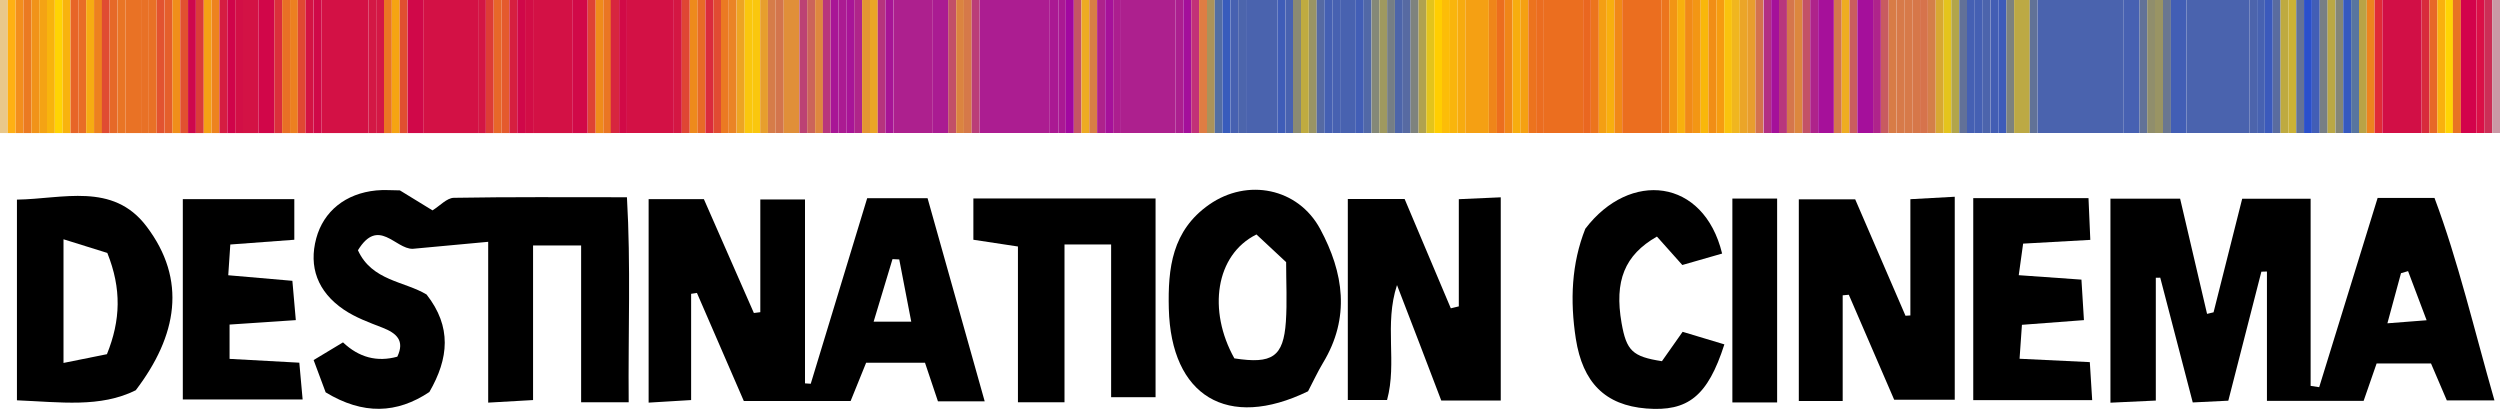
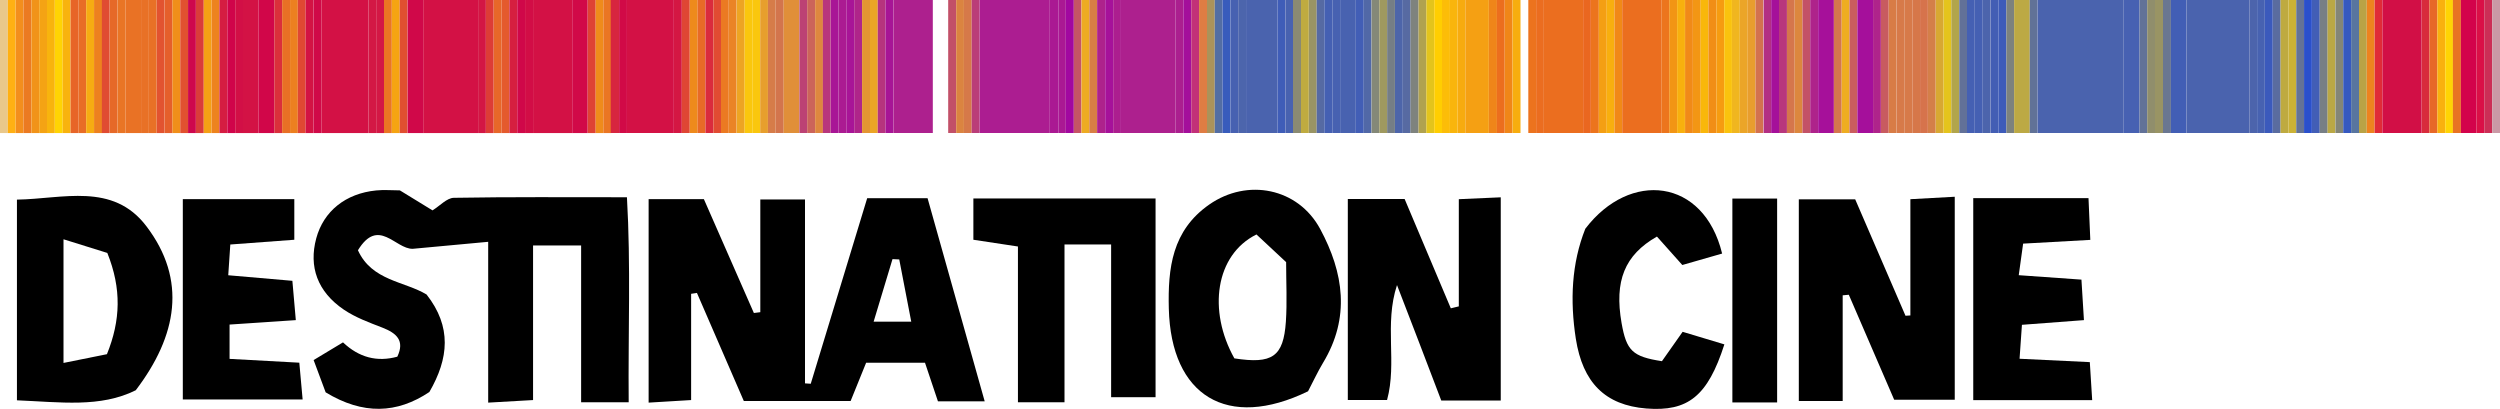
<svg xmlns="http://www.w3.org/2000/svg" id="Layer_1" width="1200" height="196.28" viewBox="0 0 1200 196.28">
  <rect width="3.75" height="63.87" fill="#e9c88b" stroke-width="0" />
  <rect x="3.75" width="3.75" height="63.87" fill="#ffb013" stroke-width="0" />
  <rect x="7.53" width="3.75" height="63.87" fill="#f38e1d" stroke-width="0" />
  <rect x="11.28" width="3.75" height="63.87" fill="#eb7a22" stroke-width="0" />
  <rect x="15.06" width="3.72" height="63.87" fill="#f19319" stroke-width="0" />
  <rect x="18.81" width="3.75" height="63.87" fill="#f4a314" stroke-width="0" />
  <rect x="22.56" width="3.75" height="63.87" fill="#f8b40d" stroke-width="0" />
  <rect x="26.34" width="3.75" height="63.87" fill="#ffd403" stroke-width="0" />
  <rect x="30.09" width="3.75" height="63.87" fill="#f8b30e" stroke-width="0" />
  <rect x="33.87" width="3.75" height="63.87" fill="#e76528" stroke-width="0" />
  <rect x="37.62" width="3.75" height="63.87" fill="#e86d26" stroke-width="0" />
  <rect x="41.37" width="3.75" height="63.87" fill="#f6ac12" stroke-width="0" />
  <rect x="45.15" width="3.81" height="63.87" fill="#ed811f" stroke-width="0" />
  <rect x="48.9" width="3.72" height="63.87" fill="#e04b32" stroke-width="0" />
  <rect x="52.65" width="3.75" height="63.87" fill="#e66928" stroke-width="0" />
  <rect x="56.43" width="3.75" height="63.87" fill="#e97525" stroke-width="0" />
  <rect x="60.18" width="7.53" height="63.87" fill="#e97225" stroke-width="0" />
  <rect x="67.71" width="3.75" height="63.87" fill="#e87126" stroke-width="0" />
  <rect x="71.46" width="3.75" height="63.87" fill="#e87126" stroke-width="0" />
  <rect x="75.24" width="3.72" height="63.87" fill="#e25330" stroke-width="0" />
  <rect x="78.99" width="3.81" height="63.87" fill="#e55f2b" stroke-width="0" />
  <rect x="82.77" width="3.75" height="63.87" fill="#f08f1a" stroke-width="0" />
  <rect x="86.52" width="3.75" height="63.87" fill="#e15130" stroke-width="0" />
  <rect x="90.27" width="3.75" height="63.87" fill="#ce074d" stroke-width="0" />
  <rect x="94.05" width="3.75" height="63.87" fill="#da3c3a" stroke-width="0" />
  <rect x="97.8" width="3.75" height="63.87" fill="#f4a015" stroke-width="0" />
  <rect x="101.58" width="3.75" height="63.87" fill="#ed831e" stroke-width="0" />
  <rect x="105.33" width="3.81" height="63.87" fill="#d51d42" stroke-width="0" />
  <rect x="109.14" width="3.72" height="63.87" fill="#d0044a" stroke-width="0" />
  <rect x="112.89" width="3.81" height="63.87" fill="#d20f46" stroke-width="0" />
  <rect x="116.64" width="7.5" height="63.87" fill="#d31245" stroke-width="0" />
  <rect x="124.14" width="7.53" height="63.87" fill="#d10649" stroke-width="0" />
  <rect x="131.67" width="3.75" height="63.87" fill="#da2f3b" stroke-width="0" />
  <rect x="135.42" width="3.81" height="63.87" fill="#e87025" stroke-width="0" />
  <rect x="139.23" width="3.72" height="63.87" fill="#ec8020" stroke-width="0" />
  <rect x="142.95" width="3.75" height="63.87" fill="#e04833" stroke-width="0" />
  <rect x="146.7" width="3.75" height="63.87" fill="#d31344" stroke-width="0" />
  <rect x="150.48" width="3.72" height="63.87" fill="#d00948" stroke-width="0" />
  <rect x="154.23" width="22.65" height="63.87" fill="#d31145" stroke-width="0" />
  <rect x="176.88" width="3.69" height="63.87" fill="#d31845" stroke-width="0" />
  <rect x="180.57" width="3.75" height="63.87" fill="#d31845" stroke-width="0" />
  <rect x="184.32" width="3.75" height="63.87" fill="#ea7623" stroke-width="0" />
  <rect x="188.1" width="3.75" height="63.87" fill="#f5a412" stroke-width="0" />
  <rect x="191.85" width="3.75" height="63.87" fill="#e04f30" stroke-width="0" />
  <rect x="195.66" width="7.56" height="63.87" fill="#d00849" stroke-width="0" />
  <rect x="203.16" width="26.34" height="63.87" fill="#d31145" stroke-width="0" />
  <rect x="229.5" width="3.72" height="63.87" fill="#d31644" stroke-width="0" />
  <rect x="233.22" width="3.75" height="63.87" fill="#dd3c36" stroke-width="0" />
  <rect x="237" width="3.75" height="63.87" fill="#e76729" stroke-width="0" />
  <rect x="240.75" width="3.75" height="63.87" fill="#e45a2d" stroke-width="0" />
  <rect x="244.5" width="3.75" height="63.87" fill="#d61f40" stroke-width="0" />
  <rect x="248.28" width="3.75" height="63.87" fill="#d00749" stroke-width="0" />
  <rect x="252.03" width="3.81" height="63.87" fill="#d20d46" stroke-width="0" />
  <rect x="255.87" width="18.84" height="63.87" fill="#d31145" stroke-width="0" />
  <rect x="274.68" width="7.41" height="63.87" fill="#d10948" stroke-width="0" />
  <rect x="282.12" width="3.81" height="63.87" fill="#df4234" stroke-width="0" />
  <rect x="285.93" width="3.72" height="63.87" fill="#ef8b1b" stroke-width="0" />
  <rect x="289.62" width="3.81" height="63.87" fill="#ea7623" stroke-width="0" />
  <rect x="293.16" width="4.02" height="63.84" fill="#d7253f" stroke-width="0" />
  <rect x="297.18" width="3.75" height="63.84" fill="#d10a47" stroke-width="0" />
  <rect x="300.93" width="22.53" height="63.84" fill="#d31145" stroke-width="0" />
  <rect x="323.52" width="3.75" height="63.84" fill="#d41743" stroke-width="0" />
  <rect x="327.24" width="3.84" height="63.84" fill="#df4634" stroke-width="0" />
  <rect x="331.11" width="3.75" height="63.84" fill="#ee8a1c" stroke-width="0" />
  <rect x="334.83" width="3.75" height="63.84" fill="#e86a27" stroke-width="0" />
  <rect x="338.61" width="3.75" height="63.84" fill="#da2b3d" stroke-width="0" />
  <rect x="342.39" width="3.69" height="63.84" fill="#e14b32" stroke-width="0" />
  <rect x="346.08" width="3.72" height="63.84" fill="#eb7a22" stroke-width="0" />
  <rect x="349.8" width="3.75" height="63.84" fill="#ea8426" stroke-width="0" />
  <rect x="353.61" width="3.81" height="63.84" fill="#eda523" stroke-width="0" />
  <rect x="357.39" width="3.69" height="63.84" fill="#fac70d" stroke-width="0" />
  <rect x="361.08" width="3.81" height="63.84" fill="#fac70d" stroke-width="0" />
  <rect x="364.89" width="3.72" height="63.84" fill="#e79f2d" stroke-width="0" />
  <rect x="368.61" width="3.75" height="63.84" fill="#d67c49" stroke-width="0" />
  <rect x="372.42" width="3.75" height="63.84" fill="#d3754d" stroke-width="0" />
  <rect x="376.14" width="7.56" height="63.84" fill="#e08f39" stroke-width="0" />
  <rect x="383.73" width="3.72" height="63.84" fill="#bc4274" stroke-width="0" />
  <rect x="387.45" width="3.75" height="63.84" fill="#cc645a" stroke-width="0" />
  <rect x="391.26" width="3.75" height="63.84" fill="#de873f" stroke-width="0" />
  <rect x="394.98" width="3.75" height="63.84" fill="#b8377c" stroke-width="0" />
  <rect x="398.79" width="3.72" height="63.84" fill="#a81596" stroke-width="0" />
  <rect x="402.51" width="3.9" height="63.84" fill="#ab1b92" stroke-width="0" />
  <rect x="406.41" width="3.66" height="63.84" fill="#a81597" stroke-width="0" />
  <rect x="410.04" width="3.75" height="63.84" fill="#af258a" stroke-width="0" />
  <rect x="413.79" width="3.81" height="63.84" fill="#e39533" stroke-width="0" />
  <rect x="417.6" width="3.72" height="63.84" fill="#eba526" stroke-width="0" />
  <rect x="421.32" width="3.72" height="63.84" fill="#b6347e" stroke-width="0" />
  <rect x="425.04" width="3.81" height="63.84" fill="#a71596" stroke-width="0" />
  <rect x="428.88" width="18.87" height="63.84" fill="#ad208e" stroke-width="0" />
-   <rect x="447.75" width="7.41" height="63.84" fill="#aa1b92" stroke-width="0" />
  <rect x="455.13" width="3.81" height="63.84" fill="#c25068" stroke-width="0" />
  <rect x="458.97" width="3.72" height="63.84" fill="#db8440" stroke-width="0" />
  <rect x="462.69" width="3.72" height="63.84" fill="#d67949" stroke-width="0" />
  <rect x="466.41" width="3.81" height="63.84" fill="#ba3d78" stroke-width="0" />
  <rect x="470.25" width="33.66" height="63.84" fill="#ac1d91" stroke-width="0" />
  <rect x="503.91" width="4.05" height="63.84" fill="#aa1993" stroke-width="0" />
  <rect x="507.99" width="3.6" height="63.84" fill="#aa1993" stroke-width="0" />
  <rect x="511.59" width="3.84" height="63.84" fill="#a208a0" stroke-width="0" />
  <rect x="515.43" width="3.66" height="63.84" fill="#c55465" stroke-width="0" />
  <rect x="519.12" width="3.72" height="63.84" fill="#edab22" stroke-width="0" />
  <rect x="522.84" width="3.75" height="63.84" fill="#d87f45" stroke-width="0" />
  <rect x="526.62" width="3.9" height="63.84" fill="#ae228c" stroke-width="0" />
  <rect x="530.52" width="3.81" height="63.84" fill="#a6119a" stroke-width="0" />
  <rect x="534.33" width="3.72" height="63.84" fill="#ac1e8f" stroke-width="0" />
  <rect x="538.08" width="26.22" height="63.84" fill="#ad208e" stroke-width="0" />
  <rect x="564.3" width="3.72" height="63.84" fill="#ab1f8f" stroke-width="0" />
  <rect x="568.02" width="3.75" height="63.84" fill="#a40f9b" stroke-width="0" />
  <rect x="571.8" width="3.75" height="63.84" fill="#c23178" stroke-width="0" />
  <rect x="575.55" width="3.81" height="63.84" fill="#df7d43" stroke-width="0" />
  <rect x="579.36" width="3.72" height="63.84" fill="#ab935a" stroke-width="0" />
  <rect x="583.08" width="3.75" height="63.84" fill="#536ea3" stroke-width="0" />
  <rect x="586.83" width="3.75" height="63.84" fill="#385cbc" stroke-width="0" />
  <rect x="590.61" width="3.69" height="63.84" fill="#4761b1" stroke-width="0" />
  <rect x="594.33" width="3.81" height="63.84" fill="#4c65ac" stroke-width="0" />
  <rect x="598.11" width="15.12" height="63.84" fill="#4a63ae" stroke-width="0" />
  <rect x="613.23" width="3.75" height="63.84" fill="#3f5db8" stroke-width="0" />
  <rect x="617.01" width="3.69" height="63.84" fill="#4862b0" stroke-width="0" />
  <rect x="620.64" width="3.84" height="63.84" fill="#8a8a72" stroke-width="0" />
  <rect x="624.48" width="3.75" height="63.84" fill="#bfab40" stroke-width="0" />
  <rect x="628.26" width="3.75" height="63.84" fill="#999464" stroke-width="0" />
  <rect x="632.01" width="3.72" height="63.84" fill="#566aa3" stroke-width="0" />
  <rect x="635.7" width="3.81" height="63.84" fill="#4560b3" stroke-width="0" />
  <rect x="639.51" width="3.75" height="63.84" fill="#4761b1" stroke-width="0" />
  <rect x="643.26" width="7.53" height="63.84" fill="#4862b0" stroke-width="0" />
  <rect x="650.79" width="3.81" height="63.84" fill="#425eb6" stroke-width="0" />
  <rect x="654.57" width="3.72" height="63.84" fill="#5168a7" stroke-width="0" />
  <rect x="658.35" width="3.72" height="63.84" fill="#848878" stroke-width="0" />
  <rect x="662.07" width="3.75" height="63.84" fill="#9f995f" stroke-width="0" />
  <rect x="665.82" width="3.75" height="63.84" fill="#757e86" stroke-width="0" />
  <rect x="669.6" width="3.75" height="63.84" fill="#4d65aa" stroke-width="0" />
  <rect x="673.35" width="3.75" height="63.84" fill="#576aa2" stroke-width="0" />
  <rect x="677.07" width="3.81" height="63.84" fill="#7e837e" stroke-width="0" />
  <rect x="680.88" width="3.75" height="63.84" fill="#b0a24f" stroke-width="0" />
  <rect x="684.63" width="3.72" height="63.84" fill="#e3c41c" stroke-width="0" />
  <rect x="688.41" width="3.75" height="63.84" fill="#ffce01" stroke-width="0" />
  <rect x="692.16" width="3.81" height="63.84" fill="#fcbd08" stroke-width="0" />
  <rect x="695.97" width="3.72" height="63.84" fill="#f9b50c" stroke-width="0" />
  <rect x="699.72" width="3.72" height="63.84" fill="#f7ab0f" stroke-width="0" />
  <rect x="703.41" width="11.25" height="63.84" fill="#f5a013" stroke-width="0" />
  <rect x="714.69" width="3.84" height="63.84" fill="#ef8519" stroke-width="0" />
  <rect x="718.5" width="3.75" height="63.84" fill="#ec6e1e" stroke-width="0" />
  <rect x="722.25" width="3.75" height="63.84" fill="#f08618" stroke-width="0" />
  <rect x="726.03" width="3.81" height="63.84" fill="#f7ad0e" stroke-width="0" />
-   <rect x="729.81" width="3.75" height="63.84" fill="#f5a112" stroke-width="0" />
  <rect x="733.59" width="3.75" height="63.84" fill="#ec731e" stroke-width="0" />
  <rect x="737.34" width="3.72" height="63.84" fill="#eb6d20" stroke-width="0" />
  <rect x="741.06" width="18.84" height="63.84" fill="#eb6e1f" stroke-width="0" />
  <rect x="759.9" width="3.72" height="63.84" fill="#ea6720" stroke-width="0" />
  <rect x="763.68" width="3.75" height="63.84" fill="#ec741d" stroke-width="0" />
  <rect x="767.43" width="3.81" height="63.84" fill="#f49f13" stroke-width="0" />
  <rect x="771.21" width="3.72" height="63.84" fill="#f8af0e" stroke-width="0" />
  <rect x="774.93" width="3.69" height="63.84" fill="#f18917" stroke-width="0" />
  <rect x="778.65" width="18.84" height="63.84" fill="#eb6e1f" stroke-width="0" />
  <rect x="797.46" width="3.81" height="63.84" fill="#ec751d" stroke-width="0" />
  <rect x="801.24" width="3.75" height="63.84" fill="#f29514" stroke-width="0" />
  <rect x="805.02" width="3.75" height="63.84" fill="#f8b00d" stroke-width="0" />
  <rect x="808.83" width="3.75" height="63.84" fill="#f18a18" stroke-width="0" />
  <rect x="812.58" width="3.75" height="63.84" fill="#f39614" stroke-width="0" />
  <rect x="816.3" width="3.75" height="63.84" fill="#f9b70b" stroke-width="0" />
  <rect x="820.05" width="3.75" height="63.84" fill="#f18e16" stroke-width="0" />
  <rect x="823.83" width="3.75" height="63.84" fill="#f69c10" stroke-width="0" />
  <rect x="827.61" width="3.72" height="63.84" fill="#fac30d" stroke-width="0" />
  <rect x="831.36" width="3.75" height="63.84" fill="#f0b61f" stroke-width="0" />
  <rect x="835.11" width="3.81" height="63.84" fill="#eba528" stroke-width="0" />
  <rect x="838.92" width="3.72" height="63.84" fill="#e89d2e" stroke-width="0" />
  <rect x="842.64" width="3.72" height="63.84" fill="#d3714f" stroke-width="0" />
  <rect x="846.54" width="3.6" height="63.84" fill="#b32f83" stroke-width="0" />
  <rect x="850.17" width="3.75" height="63.84" fill="#a5109a" stroke-width="0" />
  <rect x="853.92" width="3.81" height="63.84" fill="#b8377d" stroke-width="0" />
  <rect x="857.73" width="3.72" height="63.84" fill="#d5764c" stroke-width="0" />
  <rect x="861.45" width="3.75" height="63.84" fill="#dc873e" stroke-width="0" />
  <rect x="865.2" width="3.75" height="63.84" fill="#c35267" stroke-width="0" />
  <rect x="868.92" width="3.81" height="63.84" fill="#ae238b" stroke-width="0" />
  <rect x="872.73" width="7.53" height="63.84" fill="#a6109a" stroke-width="0" />
  <rect x="880.26" width="3.75" height="63.84" fill="#d4764c" stroke-width="0" />
  <rect x="884.04" width="3.72" height="63.84" fill="#eead21" stroke-width="0" />
  <rect x="887.76" width="3.75" height="63.84" fill="#ca5d5e" stroke-width="0" />
  <rect x="891.54" width="7.5" height="63.84" fill="#a50f9b" stroke-width="0" />
  <rect x="899.07" width="3.75" height="63.84" fill="#af248b" stroke-width="0" />
  <rect x="902.82" width="3.75" height="63.84" fill="#c85b60" stroke-width="0" />
  <rect x="906.57" width="3.75" height="63.84" fill="#d87c46" stroke-width="0" />
  <rect x="910.35" width="3.72" height="63.84" fill="#d77a49" stroke-width="0" />
  <rect x="914.07" width="3.75" height="63.84" fill="#d77a49" stroke-width="0" />
  <rect x="917.88" width="3.75" height="63.84" fill="#d67749" stroke-width="0" />
  <rect x="921.63" width="3.75" height="63.84" fill="#d6734c" stroke-width="0" />
  <rect x="925.38" width="3.75" height="63.84" fill="#d47f49" stroke-width="0" />
  <rect x="929.16" width="3.75" height="63.84" fill="#d8a832" stroke-width="0" />
  <rect x="932.91" width="3.72" height="63.84" fill="#e4c41d" stroke-width="0" />
  <rect x="936.63" width="3.75" height="63.84" fill="#b2a54b" stroke-width="0" />
  <rect x="940.44" width="3.75" height="63.84" fill="#627198" stroke-width="0" />
  <rect x="944.16" width="3.75" height="63.84" fill="#4560b3" stroke-width="0" />
  <rect x="947.97" width="3.75" height="63.84" fill="#4560b3" stroke-width="0" />
  <rect x="951.72" width="3.75" height="63.84" fill="#4c64ac" stroke-width="0" />
  <rect x="955.53" width="3.72" height="63.84" fill="#435eb4" stroke-width="0" />
  <rect x="959.25" width="3.81" height="63.84" fill="#3d5bb9" stroke-width="0" />
  <rect x="963.06" width="3.72" height="63.84" fill="#7c827e" stroke-width="0" />
  <rect x="966.78" width="3.81" height="63.84" fill="#bca944" stroke-width="0" />
  <rect x="970.53" width="3.75" height="63.84" fill="#bca944" stroke-width="0" />
  <rect x="974.28" width="3.72" height="63.84" fill="#617297" stroke-width="0" />
  <rect x="978.03" width="41.37" height="63.84" fill="#4a63ae" stroke-width="0" />
  <rect x="1019.43" width="7.53" height="63.84" fill="#4761b2" stroke-width="0" />
  <rect x="1026.96" width="3.75" height="63.84" fill="#627298" stroke-width="0" />
  <rect x="1030.68" width="3.72" height="63.84" fill="#908e6c" stroke-width="0" />
  <rect x="1034.4" width="3.84" height="63.84" fill="#999464" stroke-width="0" />
  <rect x="1038.24" width="3.81" height="63.84" fill="#6a7791" stroke-width="0" />
  <rect x="1042.05" width="7.41" height="63.84" fill="#425eb5" stroke-width="0" />
  <rect x="1049.49" width="30.24" height="63.84" fill="#4a63ae" stroke-width="0" />
  <rect x="1079.73" width="3.69" height="63.84" fill="#4c64ac" stroke-width="0" />
  <rect x="1083.42" width="3.69" height="63.84" fill="#4762b1" stroke-width="0" />
  <rect x="1087.11" width="3.81" height="63.84" fill="#3b5abc" stroke-width="0" />
  <rect x="1090.92" width="3.75" height="63.84" fill="#5a6c9f" stroke-width="0" />
  <rect x="1094.67" width="3.81" height="63.84" fill="#beaa40" stroke-width="0" />
  <rect x="1098.48" width="3.72" height="63.84" fill="#cbb235" stroke-width="0" />
  <rect x="1102.2" width="3.81" height="63.84" fill="#647396" stroke-width="0" />
  <rect x="1105.95" width="3.75" height="63.84" fill="#2a50cc" stroke-width="0" />
  <rect x="1109.76" width="3.72" height="63.84" fill="#425eb6" stroke-width="0" />
  <rect x="1113.45" width="3.81" height="63.84" fill="#777f85" stroke-width="0" />
  <rect x="1117.23" width="3.72" height="63.84" fill="#baa845" stroke-width="0" />
  <rect x="1121.01" width="3.75" height="63.84" fill="#848677" stroke-width="0" />
  <rect x="1124.76" width="3.75" height="63.84" fill="#3659c0" stroke-width="0" />
  <rect x="1128.54" width="3.81" height="63.84" fill="#58759f" stroke-width="0" />
  <rect x="1132.32" width="3.72" height="63.84" fill="#b9a346" stroke-width="0" />
  <rect x="1136.04" width="3.75" height="63.84" fill="#ed831f" stroke-width="0" />
  <rect x="1139.82" width="3.75" height="63.84" fill="#e02b37" stroke-width="0" />
  <rect x="1143.57" width="18.81" height="63.84" fill="#d20f46" stroke-width="0" />
  <rect x="1162.41" width="3.72" height="63.84" fill="#d82b3c" stroke-width="0" />
  <rect x="1166.13" width="3.81" height="63.84" fill="#e76828" stroke-width="0" />
  <rect x="1169.94" width="3.75" height="63.84" fill="#f9b10e" stroke-width="0" />
  <rect x="1173.72" width="3.69" height="63.84" fill="#ffd403" stroke-width="0" />
  <rect x="1177.38" width="3.84" height="63.84" fill="#e87323" stroke-width="0" />
  <rect x="1181.22" width="7.5" height="63.84" fill="#d3034b" stroke-width="0" />
  <rect x="1188.72" width="3.75" height="63.84" fill="#da1047" stroke-width="0" />
  <rect x="1192.47" width="3.75" height="63.84" fill="#cc2e56" stroke-width="0" />
  <rect x="1196.25" width="3.75" height="63.84" fill="#ca99a6" stroke-width="0" />
-   <path d="m1012.86,95.37h33.6c4.32,18.48,8.64,36.9,12.93,55.29,1.05-.27,2.07-.48,3.12-.75,4.5-17.97,9.06-35.91,13.74-54.51h32.85v89.82c1.35.24,2.76.42,4.11.63,9.3-30.12,18.57-60.24,28.05-90.84h27.3c11.4,30.42,18.96,62.97,28.77,97.17h-22.86c-2.22-5.19-4.62-10.8-7.59-17.73h-26.1c-1.77,5.04-3.75,10.8-6.24,17.97h-46.41v-62.1c-.9,0-1.8.03-2.67.09-5.22,20.43-10.5,40.89-15.87,61.92-6.27.3-11.01.54-17.07.84-5.34-20.46-10.5-40.17-15.6-59.88-.72,0-1.44,0-2.13.03v58.95c-8.01.39-14.28.63-21.78,1.02v-97.89h-.09l-.06-.03Zm133.05,59.82c7.41-.57,11.97-.93,18.87-1.47-3.42-9.09-6.18-16.35-8.91-23.58-1.14.33-2.25.63-3.39.99-1.92,7.08-3.84,14.13-6.54,24.09h-.03v-.03Z" stroke-width="0" />
  <path d="m472.56,192.63h-22.35c-2.04-6.09-3.99-11.88-6.21-18.51h-28.26c-2.37,5.88-4.65,11.55-7.44,18.36h-51.27c-7.8-17.97-15.15-34.92-22.5-51.87-.93.15-1.83.27-2.79.42v51c-7.38.45-13.17.78-20.4,1.23v-97.68h26.52c7.71,17.58,15.84,36.12,24,54.66,1.02-.12,2.07-.24,3.09-.39v-54.12h21.45v88.29c.9.09,1.8.12,2.76.18,9-29.58,17.97-59.13,27.09-89.07h28.98c8.91,31.71,17.94,63.84,27.42,97.5h-.09Zm-35.16-38.22c-2.19-11.37-3.99-20.61-5.76-29.88-1.08-.03-2.13-.12-3.24-.15-2.85,9.51-5.76,19.02-9.06,30.03h18.09-.03Z" stroke-width="0" />
  <path d="m156.3,188.28c-1.98-5.37-3.72-10.02-5.76-15.45,5.01-3,9.66-5.82,14.1-8.49,7.68,7.26,16.35,9.54,26.07,6.87,3.66-7.71-.33-11.28-7.17-13.95-6.36-2.46-12.93-4.86-18.51-8.64-12.72-8.64-16.89-20.64-13.23-34.23,3.51-12.99,14.07-21.54,28.77-22.98,3.72-.39,7.5-.03,11.37-.03,5.43,3.3,10.68,6.57,15.66,9.6,3.6-2.22,6.87-5.94,10.2-6.03,26.85-.48,53.67-.27,83.13-.27,1.89,32.7.54,64.89.84,98.4h-22.83v-75.27h-23.07v74.22c-7.83.45-13.65.78-21.54,1.23v-77.19c-13.53,1.23-24.9,2.28-36.24,3.36-8.4.12-16.44-15.36-26.28.69,6.66,14.7,22.35,14.85,32.94,21.24,12.15,15.51,10.68,30.66,1.35,46.8-15.57,10.41-31.83,11.07-49.8.15h.03l-.03-.03Z" stroke-width="0" />
  <path d="m884.46,192.48h-21.03v-96.81h27.06c7.95,18.39,16.05,37.14,24.15,55.89.78-.03,1.53-.12,2.34-.15v-55.8c7.71-.42,13.74-.75,21.3-1.17v97.44h-29.07c-7.08-16.41-14.46-33.39-21.78-50.4-.99.09-1.95.18-2.94.27v50.7h0l-.03.03Z" stroke-width="0" />
  <path d="m720.39,192.24h-28.59c-7.02-18.51-14.13-36.99-21.24-55.41-6.21,18.96.12,37.08-4.77,55.17h-18.84v-96.48h27.27c7.44,17.61,14.79,35.07,22.17,52.47,1.29-.3,2.55-.63,3.84-.93v-51.45c7.44-.33,13.29-.6,20.13-.9v97.53h.09-.06Z" stroke-width="0" />
  <path d="m627.9,187.8c-38.82,18.87-65.82,2.22-66.87-39.66-.48-19.41,1.53-37.5,19.44-49.98,18.27-12.72,42.57-7.98,53.22,11.76,11.31,21,14.52,42.51,1.35,64.26-2.55,4.26-4.65,8.79-7.17,13.62h.03Zm-24.84-75.24c-19.65,9.78-23.43,36.48-10.56,59.46,18.21,2.82,23.55-.75,24.72-17.61.63-9.33.12-18.78.12-28.59-4.89-4.56-9.36-8.73-14.25-13.29h0l-.03.03Z" stroke-width="0" />
  <path d="m510.96,193.08h-22.35v-74.76c-8.64-1.32-14.64-2.22-21.39-3.24v-19.83h87.45v95.4h-21.33v-73.32h-22.38v75.75h0Z" stroke-width="0" />
  <path d="m8.13,192.12v-96.3c21.96-.33,46.02-8.43,62.1,12.72,19.68,25.83,14.82,52.65-5.07,78.78-17.04,8.49-36.24,5.67-57.03,4.83v-.03Zm22.35-77.31v59.4c8.13-1.65,14.61-2.94,20.85-4.2,6.57-16.26,7.08-31.38.18-48.6-5.82-1.8-12.57-3.96-21.06-6.57h.03v-.03Z" stroke-width="0" />
  <path d="m947.13,95.1h55.35c.3,6.66.57,12.57.87,20.04-11.13.63-20.91,1.17-32.25,1.8-.6,4.41-1.23,8.88-2.1,15.15,10.5.75,19.56,1.38,30.09,2.13.39,6.36.75,12.24,1.2,19.44-10.32.78-19.41,1.47-29.76,2.25-.39,5.19-.69,9.78-1.14,16.29,11.67.57,22.02,1.05,33.72,1.62.39,5.91.69,11.16,1.14,18.24h-57.09v-97.02l-.03.06Z" stroke-width="0" />
  <path d="m110.19,155.76v16.5c11.01.6,21.39,1.2,33.48,1.83.48,5.43.93,10.62,1.59,17.64h-57.51v-96.15h53.52v19.5c-10.17.75-19.89,1.47-30.72,2.28-.3,4.74-.57,8.79-.99,14.76,10.41.9,20.04,1.74,30.78,2.67.54,6.21,1.02,11.58,1.65,18.87-10.65.72-20.31,1.35-31.8,2.13h0v-.03Z" stroke-width="0" />
  <path d="m827.7,165.3c-8.01,24.93-17.52,32.34-37.44,30.78-19.83-1.59-30.57-12.45-33.87-33.51-2.82-18.27-2.07-36.12,4.56-52.77,21.36-28.11,56.85-24.33,65.67,11.91-6.21,1.8-12.54,3.6-19.11,5.49-4.26-4.77-8.28-9.24-12.18-13.65-15.57,8.88-20.49,21.33-16.98,41.49,2.34,13.29,5.19,16.14,19.38,18.33,2.91-4.14,6.06-8.61,9.93-14.1,6.06,1.8,12.42,3.72,20.04,6.03h-.03.03Z" stroke-width="0" />
  <path d="m853.02,193.17h-21.48v-97.86h21.48v97.86Z" stroke-width="0" />
</svg>